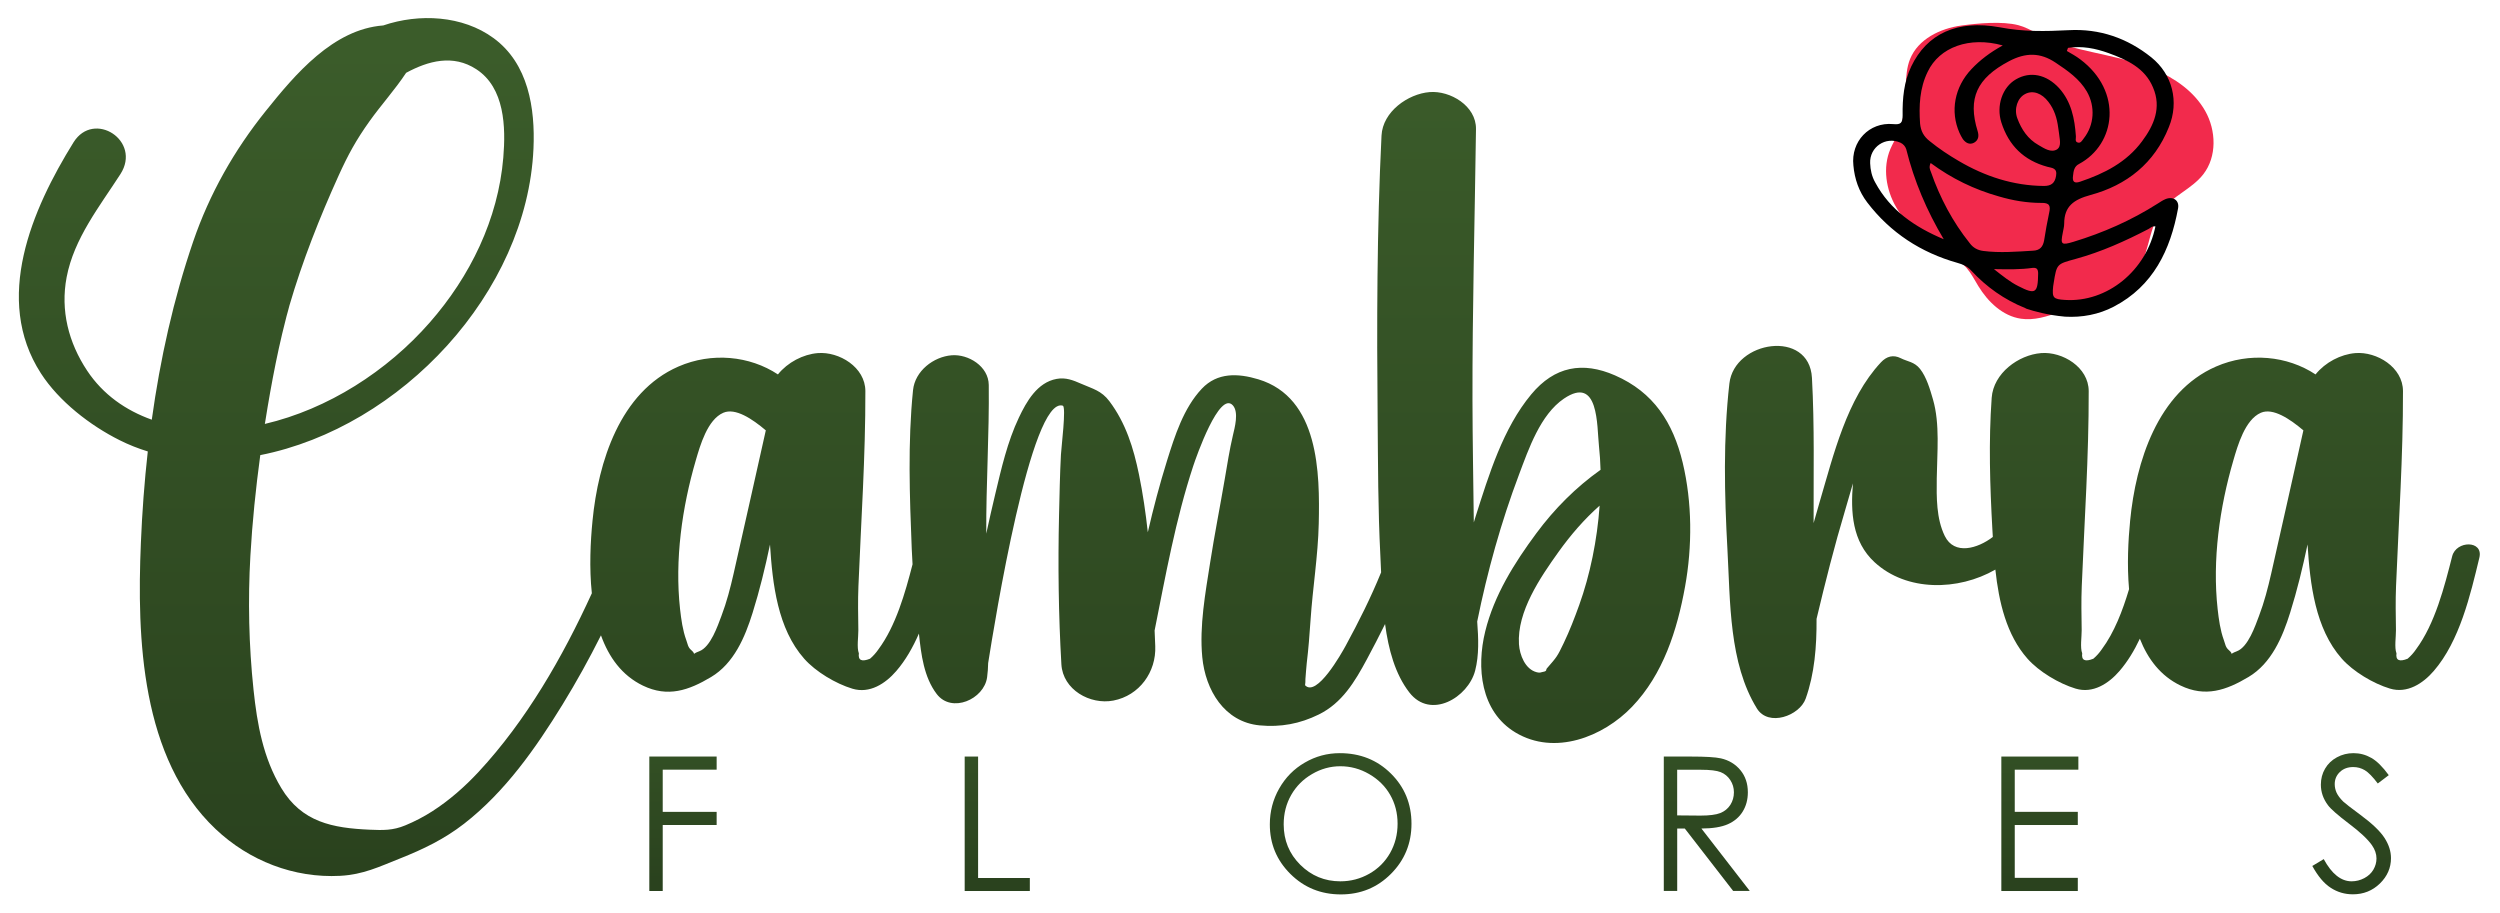
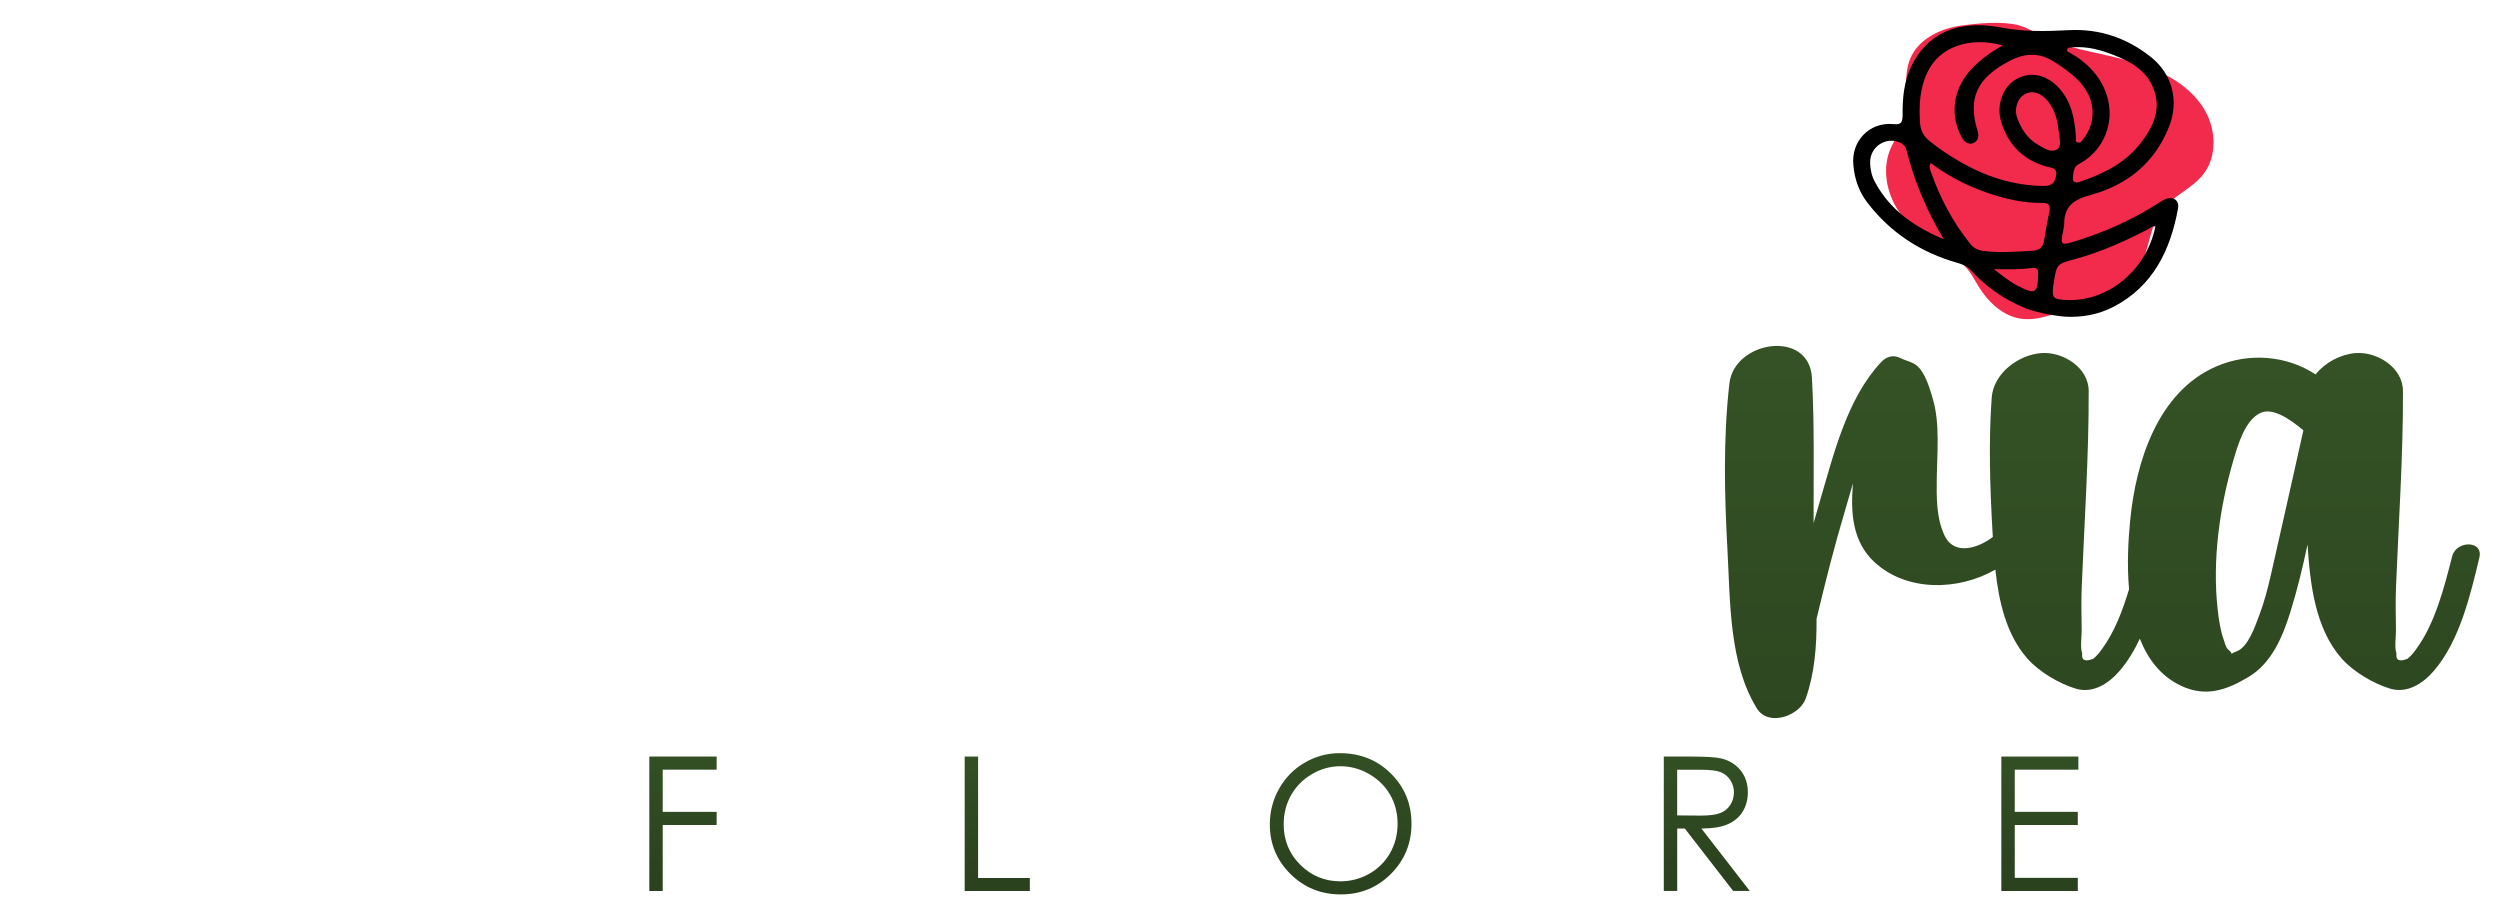
<svg xmlns="http://www.w3.org/2000/svg" version="1.1" id="Capa_1" x="0px" y="0px" viewBox="0 0 618.96 226.16" style="enable-background:new 0 0 618.96 226.16;" xml:space="preserve">
  <style type="text/css">
	.st0{fill:url(#SVGID_00000010989247152381887100000005297494397117422012_);}
	.st1{opacity:0.69;fill:url(#SVGID_00000149360042203668154880000016693046874607550620_);}
	.st2{fill:url(#SVGID_00000098221328247856400690000001514713281696071070_);}
	.st3{fill:url(#SVGID_00000099643562987717134600000000473927058110302856_);}
	.st4{fill:url(#SVGID_00000072993692687775837330000000691699340778806455_);}
	.st5{fill:#BE5478;}
	.st6{opacity:0.75;fill:#F7001E;}
	.st7{fill:url(#SVGID_00000021804883144142829150000004270926953094331064_);}
	.st8{fill:url(#SVGID_00000146487032977431263310000002371348740793579699_);}
	.st9{fill:url(#SVGID_00000110468318276789212720000000847396506971420574_);}
	.st10{fill:url(#SVGID_00000150100003135988345340000017690315111890497215_);}
	.st11{fill:url(#SVGID_00000120529190105749650940000008870473336447704252_);}
	.st12{fill:url(#SVGID_00000182507390250668487180000015758822195719289004_);}
	.st13{fill:url(#SVGID_00000070807795596918976390000005918931693159354759_);}
	.st14{fill:url(#SVGID_00000070816926213586875190000007865853971593088410_);}
	.st15{fill:#F22A4C;}
	.st16{fill:url(#SVGID_00000073688692450245942530000005929185322229391767_);}
	.st17{fill:url(#SVGID_00000168111168729009871530000018302943705194834820_);}
	.st18{fill:url(#SVGID_00000111904141127429146960000010993107448229784487_);}
	.st19{fill:url(#SVGID_00000013907182286612906030000010944225957525483920_);}
	.st20{fill:url(#SVGID_00000027564128803511490450000017570097560603763129_);}
	.st21{fill:url(#SVGID_00000155119977295716855800000010343091614120992427_);}
	.st22{fill:url(#SVGID_00000065041654534139826060000012442754685007050648_);}
	.st23{fill:url(#SVGID_00000084526810369544424700000006890463317306636446_);}
	.st24{fill:#FFFFFF;}
	.st25{opacity:0.75;}
	.st26{fill:#F7001E;}
	.st27{fill:#0F0F0F;}
	.st28{fill:none;stroke:#FFFFFF;stroke-width:2;stroke-miterlimit:10;}
	.st29{fill:#606060;}
	.st30{fill:url(#SVGID_00000090996422861955950810000010578815485245625008_);}
	.st31{fill:url(#SVGID_00000153667803063417865430000002247513637801896357_);}
	.st32{fill:url(#SVGID_00000100350206921156725540000006225989230627371141_);}
	.st33{fill:url(#SVGID_00000123419954450181655300000009737975214236899200_);}
	.st34{fill:url(#SVGID_00000139275346807673927290000000898859116749643679_);}
	.st35{fill:url(#SVGID_00000060003939662234047570000018395482296487372950_);}
	.st36{fill:url(#SVGID_00000080173930719416469000000009571922020928345502_);}
	.st37{fill:url(#SVGID_00000050659557557165092860000001418698774021441467_);}
	.st38{fill:url(#SVGID_00000080171616006758985190000004275368244392743321_);}
	.st39{fill:url(#SVGID_00000103260896343690948280000016887591854489199026_);}
	.st40{fill:url(#SVGID_00000120543319619054650910000003299018497106182815_);}
	.st41{fill:url(#SVGID_00000125571720077165957440000000145124968025028996_);}
	.st42{fill:url(#SVGID_00000091731600056162440210000011939941973002581890_);}
	.st43{fill:url(#SVGID_00000170971286420275088730000004130570833949241990_);}
	.st44{fill:url(#SVGID_00000049219374127585216260000009563865151644568227_);}
	.st45{fill:url(#SVGID_00000176014617922533951080000006914405472365782149_);}
	.st46{fill:url(#SVGID_00000140719139101615037440000001464664261723077260_);}
	.st47{fill:url(#SVGID_00000075140596889378116430000008134210572326454932_);}
	.st48{fill:url(#SVGID_00000155127199236405141860000000641544287125237392_);}
	.st49{fill:url(#SVGID_00000103957201909246817160000008781129106399731618_);}
	.st50{fill:url(#SVGID_00000016779478758170405200000006895389408609835450_);}
	.st51{fill:url(#SVGID_00000057828319673206186200000007073310201184345532_);}
	.st52{fill:url(#SVGID_00000083789974197650768990000008642524535557066424_);}
	.st53{fill:url(#SVGID_00000159467333077382677890000015127751630498620816_);}
	.st54{fill:url(#SVGID_00000115484562355155486130000008590987265364964500_);}
	.st55{fill:url(#SVGID_00000160149188595221485110000016877314146372324275_);}
	.st56{fill:url(#SVGID_00000031173120300658100350000008668094628691505853_);}
	.st57{fill:url(#SVGID_00000083075377304883548320000001756050434034155165_);}
	.st58{fill:url(#SVGID_00000084487930918892624820000003964018481501851524_);}
	.st59{fill:url(#SVGID_00000157292696959312695860000002413183324220045469_);}
	.st60{fill:url(#SVGID_00000053525605731365268000000010446816713497140158_);}
	.st61{fill:url(#SVGID_00000118384066058717408750000010489480275270213301_);}
	.st62{fill:#174037;}
	.st63{fill:url(#SVGID_00000119808852900566069250000015746345143271682732_);}
</style>
  <g>
    <linearGradient id="SVGID_00000098179800922687959990000008925771908178837911_" gradientUnits="userSpaceOnUse" x1="211.556" y1="11.987" x2="211.556" y2="216.172">
      <stop offset="0" style="stop-color:#3B5C2A" />
      <stop offset="1" style="stop-color:#2A421E" />
    </linearGradient>
-     <path style="fill:url(#SVGID_00000098179800922687959990000008925771908178837911_);" d="M399.85,92.94   c-8.03-3.51-14.96-2.24-20.73,4.69c-7.01,8.41-10.51,19.98-13.78,30.24c-0.16,0.49-0.3,0.98-0.45,1.47   c-0.11-10.07-0.31-20.14-0.33-30.22c-0.04-22.4,0.57-44.77,0.87-67.16c0.08-5.77-6.41-9.57-11.47-9.16   c-5.37,0.43-11.63,4.85-11.92,10.77c-1.15,23.34-1.18,46.75-0.96,70.12c0.1,11.25,0.09,22.55,0.67,33.79   c0.07,1.36,0.13,2.77,0.19,4.23c-2.53,6.22-5.54,12.22-8.75,18.13c-1.05,1.93-7.22,12.9-10.08,9.81c0.07-0.5,0.11-1,0.09-1.52   c0.12-1.29,0.17-2.58,0.32-3.87c0.43-3.58,0.71-7.14,0.95-10.74c0.53-7.96,1.85-15.9,2.03-23.87c0.28-12.47,0.11-31.18-14.96-35.74   c-5.04-1.52-10.15-1.73-13.98,2.32c-4.52,4.78-6.71,11.71-8.63,17.85c-1.81,5.8-3.37,11.72-4.75,17.7   c-0.53-4.83-1.23-9.63-2.19-14.31c-1.35-6.55-3.25-12.71-7.32-18.13c-1.98-2.64-4.12-3.07-6.96-4.32   c-2.03-0.89-3.85-1.63-6.12-1.21c-4.78,0.88-7.44,5.59-9.34,9.6c-2.84,5.99-4.33,12.58-5.86,18.99c-0.77,3.23-1.51,6.47-2.21,9.72   c-0.06-12.27,0.76-24.54,0.62-36.81c-0.05-4.63-5.05-7.68-9.19-7.35c-4.49,0.36-9.07,3.88-9.56,8.63   c-1.32,12.98-0.84,26.26-0.32,39.28c0.05,1.28,0.13,2.56,0.2,3.84c-1.83,7.11-4.14,15.26-8.45,21.06   c-0.59,0.86-1.28,1.64-2.08,2.32c-2.07,0.83-2.99,0.39-2.76-1.33c-0.55-1.42-0.11-4.17-0.13-5.73c-0.05-3.64-0.13-7.26,0.02-10.91   c0.67-16.39,1.75-32.02,1.72-48.29c-0.01-5.93-6.51-9.83-11.78-9.41c-3.62,0.29-7.46,2.28-9.87,5.28c-7-4.62-16.38-5.55-24.64-1.95   c-14.5,6.32-19.85,23.69-21.26,38.13c-0.51,5.18-0.84,11.66-0.17,18c-7.27,15.9-16.28,31.55-28.01,44.19   c-3.42,3.69-7.29,7.1-11.54,9.82c-2.1,1.34-4.32,2.5-6.62,3.45c-3.09,1.29-5.53,1.22-8.81,1.08c-9.19-0.41-16.81-1.83-21.91-10.31   c-4.5-7.48-5.97-15.83-6.87-24.32c-1.17-11.03-1.4-22.26-0.78-33.17c0.47-8.33,1.33-16.66,2.45-24.94   c34.87-6.9,66.06-40.25,67.64-75.89c0.44-10-1.26-21.02-9.86-27.34c-7.69-5.65-18.47-6.17-27.34-3.15   C82.47,7.24,73.08,18.4,65.79,27.49c-7.81,9.72-13.92,20.5-17.96,32.31c-4.89,14.3-8.17,29.12-10.25,44.11   c-6.39-2.28-12.06-6.19-16-12.13c-4.61-6.95-6.65-14.91-5.08-23.16c1.82-9.57,8.15-17.5,13.31-25.5   c5.34-8.28-6.59-15.94-11.61-7.87C7.9,51.83-1.71,74.08,10.12,92.42c4.48,6.95,12.19,12.92,19.53,16.58   c2.25,1.13,4.57,2.04,6.94,2.77c-0.84,7.52-1.4,15.07-1.71,22.61c-1,23.65,0,53.38,18.51,70.89c8.28,7.83,19.36,12.18,30.83,11.57   c5.69-0.3,9.67-2.25,14.85-4.31c5.72-2.27,10.92-4.78,15.82-8.58c10.16-7.89,17.73-18.69,24.4-29.54   c3.42-5.57,6.58-11.28,9.5-17.11c1.94,5.39,5.17,9.93,10.39,12.45c6.15,2.97,11.32,1.19,16.86-2.12c5.66-3.37,8.41-9.87,10.29-15.9   c1.73-5.52,3.11-11.19,4.31-16.91c0.62,9.81,1.89,20.84,8.47,28.27c2.84,3.21,7.79,6.17,11.93,7.42c4.27,1.29,8.17-1.25,10.86-4.37   c2.31-2.67,4.12-5.87,5.61-9.28c0.54,5.19,1.24,10.81,4.4,14.96c3.7,4.87,11.74,1.31,12.48-4.14c0.16-1.15,0.23-2.33,0.26-3.51   c1.55-9.79,10.6-66.13,18.48-63.73c0.89,0.27-0.38,10.42-0.46,12.13c-0.26,4.98-0.35,9.98-0.47,14.97   c-0.28,12.3-0.13,24.64,0.58,36.93c0.36,6.3,7.1,10.08,12.86,8.98c6.47-1.24,10.65-7.1,10.38-13.49c-0.05-1.28-0.11-2.57-0.16-3.86   c2.73-13.65,5.2-27.49,9.56-40.72c0.76-2.31,6.5-18.74,9.82-15.01c1.52,1.71,0.44,5.54,0.01,7.4c-0.86,3.65-1.4,7.25-2.04,10.94   c-1.17,6.85-2.52,13.65-3.59,20.51c-1.19,7.63-2.69,15.71-1.96,23.46c0.77,8.16,5.47,16.07,14.19,16.91   c5.23,0.5,9.98-0.39,14.65-2.69c5.8-2.85,8.95-8.16,11.91-13.66c1.55-2.89,3.07-5.8,4.51-8.74c0.84,6.29,2.48,12.38,6.01,16.94   c5.28,6.81,14.56,1.24,16.29-5.4c1-3.85,0.82-8.06,0.51-12.16c2.51-12.39,5.91-24.61,10.37-36.43c2.37-6.29,5.26-14.79,11.09-18.75   c8.72-5.91,8.15,6.76,8.69,11.77c0.21,1.91,0.33,3.86,0.39,5.85c-6.12,4.34-11.4,9.64-15.91,15.73   c-5.43,7.33-10.45,15.33-12.64,24.26c-2.2,8.94-1.19,19.85,7.5,25.05c9.69,5.8,21.7,1.09,28.85-6.38   c7.71-8.04,11.17-18.96,13.12-29.73c1.81-10,1.78-20.81-0.58-30.7C414.21,104.59,409.41,97.12,399.85,92.94z M65.67,104.39   c0.77-4.87,1.63-9.74,2.61-14.57c0.49-2.42,1.02-4.82,1.59-7.22c0.34-1.44,0.7-2.87,1.07-4.3c-0.01,0.05,0.71-2.56,0.73-2.7   c3.19-10.93,7.46-21.73,12.15-32.09c2.36-5.21,4.35-8.84,7.65-13.47c2.9-4.07,6.32-7.83,9.08-12.01   c5.47-2.96,11.62-4.65,17.39-0.88c7.04,4.59,7.3,14.34,6.67,21.86c-1.27,15.27-8.21,29.44-18.24,40.87   c-10.54,12.02-25.16,21.41-40.8,25.08C65.61,104.76,65.64,104.57,65.67,104.39z M181.63,142.02c-0.81,3.55-1.72,7.08-3.02,10.49   c-0.92,2.42-2.67,7.68-5.48,8.73c-2.32,0.86-0.5,0.97-1.98-0.28c-0.85-0.71-0.88-1.5-1.24-2.48c-0.89-2.43-1.25-5.12-1.54-7.69   c-1.34-12.18,0.48-25.12,3.9-36.83c1.06-3.63,2.87-10.07,6.81-11.77c2.99-1.29,7.19,1.54,10.52,4.36   C186.94,118.37,184.33,130.21,181.63,142.02z M390.98,149.82c-1.14,3.16-2.37,6.37-3.83,9.4c-1.61,3.35-1.62,3.33-4.18,6.28   c-0.25,0.29,0.07,0.66-0.83,0.82c-0.71,0.12-0.78,0.34-1.65,0.12c-2.91-0.73-4.25-4.32-4.42-6.95c-0.51-8.06,5.31-16.57,9.8-22.85   c2.98-4.16,6.34-8.07,10.17-11.45C395.44,133.73,393.66,142.37,390.98,149.82z" />
    <linearGradient id="SVGID_00000148632295874664342760000012106740024855460022_" gradientUnits="userSpaceOnUse" x1="520.505" y1="11.987" x2="520.505" y2="216.172">
      <stop offset="0" style="stop-color:#3B5C2A" />
      <stop offset="1" style="stop-color:#2A421E" />
    </linearGradient>
    <path style="fill:url(#SVGID_00000148632295874664342760000012106740024855460022_);" d="M607.12,137.72   c-1.92,7.54-4.24,16.7-8.95,23.05c-0.59,0.86-1.28,1.64-2.08,2.32c-2.07,0.83-2.99,0.39-2.76-1.33c-0.55-1.42-0.11-4.17-0.13-5.73   c-0.05-3.64-0.13-7.26,0.02-10.91c0.67-16.39,1.75-32.02,1.72-48.29c-0.01-5.93-6.51-9.83-11.78-9.41   c-3.62,0.29-7.46,2.28-9.87,5.28c-7-4.62-16.38-5.55-24.64-1.95c-14.5,6.32-19.85,23.69-21.26,38.13   c-0.48,4.9-0.8,10.97-0.27,16.99c-1.6,5.34-3.66,10.73-6.76,14.9c-0.59,0.86-1.28,1.64-2.08,2.32c-2.07,0.83-2.99,0.39-2.76-1.33   c-0.55-1.42-0.11-4.17-0.13-5.73c-0.05-3.64-0.13-7.26,0.02-10.91c0.67-16.39,1.75-32.02,1.72-48.29   c-0.01-5.93-6.51-9.83-11.78-9.41c-5.62,0.45-11.8,4.98-12.24,11.06c-0.78,10.84-0.43,21.75,0.17,32.59   c0.03,0.62,0.07,1.24,0.11,1.87c-3.74,2.87-9.53,4.6-11.9-0.25c-2.1-4.31-2.04-9.55-1.98-14.27c0.08-6.24,0.82-13.46-0.93-19.51   c-0.71-2.44-1.6-5.55-3.21-7.58c-1.42-1.78-3.07-1.78-4.76-2.64c-1.86-0.94-3.51-0.49-4.92,1.02   c-8.47,9.05-11.73,22.91-15.15,34.48c-0.52,1.77-1.03,3.54-1.52,5.32c-0.04-11.98,0.25-24.01-0.41-35.97   c-0.66-12.09-19.22-9.24-20.44,1.4c-1.55,13.59-1.23,27.55-0.48,41.2c0.71,12.83,0.36,28.02,7.29,39.26   c2.85,4.62,10.56,1.83,12.08-2.44c2.2-6.17,2.73-12.92,2.69-19.74c2.15-9.04,4.42-18.05,7.09-26.95c0.64-2.13,1.26-4.34,1.92-6.6   c-0.6,7.09-0.22,14.4,5.37,19.54c7.93,7.3,20.68,7.11,29.89,1.81c0.86,8.01,2.74,16.16,7.95,22.05c2.84,3.21,7.79,6.17,11.93,7.42   c4.27,1.29,8.17-1.25,10.86-4.37c2.01-2.34,3.66-5.06,5.03-7.99c1.97,5.01,5.12,9.21,10.06,11.59c6.15,2.97,11.32,1.19,16.86-2.12   c5.66-3.37,8.41-9.87,10.29-15.9c1.73-5.52,3.11-11.19,4.31-16.91c0.62,9.81,1.89,20.84,8.47,28.27c2.84,3.21,7.79,6.17,11.93,7.42   c4.27,1.29,8.17-1.25,10.86-4.37c6.39-7.41,9.05-18.76,11.28-28.04C614.9,133.72,608.12,133.78,607.12,137.72z M562.31,142.02   c-0.81,3.55-1.72,7.08-3.02,10.49c-0.92,2.42-2.67,7.68-5.48,8.73c-2.32,0.86-0.5,0.97-1.98-0.28c-0.85-0.71-0.88-1.5-1.24-2.48   c-0.89-2.43-1.25-5.12-1.54-7.69c-1.34-12.18,0.48-25.12,3.9-36.83c1.06-3.63,2.87-10.07,6.81-11.77   c2.99-1.29,7.19,1.54,10.52,4.36C567.62,118.37,565.01,130.21,562.31,142.02z" />
  </g>
  <path class="st15" d="M485.54,6.33c-5.22,0.72-10.65,3.38-12.63,8.27c-0.84,2.07-0.98,4.35-1.07,6.58  c-0.17,4.01-0.25,8.15-1.88,11.82c-0.59,1.33-1.38,2.57-1.94,3.91c-1.94,4.59-1.08,10.04,1.42,14.36s6.46,7.62,10.71,10.22  c2.4,1.46,4.97,2.78,6.8,4.92c1.14,1.33,1.93,2.92,2.85,4.42c2.39,3.91,6.03,7.42,10.56,8.08c3.24,0.48,6.49-0.55,9.57-1.67  c4.43-1.61,8.77-3.45,13.01-5.51c1.87-0.91,3.76-1.88,5.2-3.38c4.07-4.23,3.45-11.28,6.9-16.03c2.73-3.77,7.6-5.49,10.46-9.17  c3.4-4.37,3.2-10.84,0.48-15.66c-2.72-4.82-7.53-8.17-12.64-10.3c-7.8-3.26-16.33-4.02-24.33-6.66c-3.2-1.05-6.15-3.48-9.28-4.29  C495.69,5.19,489.63,5.77,485.54,6.33z" />
  <g>
    <linearGradient id="SVGID_00000170994073496075019970000010065388058732673448_" gradientUnits="userSpaceOnUse" x1="169.102" y1="157.81" x2="169.102" y2="217.99">
      <stop offset="0" style="stop-color:#3B5C2A" />
      <stop offset="1" style="stop-color:#2A421E" />
    </linearGradient>
    <path style="fill:url(#SVGID_00000170994073496075019970000010065388058732673448_);" d="M160.76,187.31h16.67v3.25h-13.35V201   h13.35v3.26h-13.35v16.34h-3.32V187.31z" />
    <linearGradient id="SVGID_00000179608657088675630160000013581211580405410730_" gradientUnits="userSpaceOnUse" x1="246.911" y1="157.81" x2="246.911" y2="217.99">
      <stop offset="0" style="stop-color:#3B5C2A" />
      <stop offset="1" style="stop-color:#2A421E" />
    </linearGradient>
    <path style="fill:url(#SVGID_00000179608657088675630160000013581211580405410730_);" d="M238.84,187.31h3.32v30.07h12.81v3.22   h-16.13V187.31z" />
    <linearGradient id="SVGID_00000136405605684280130520000010913230926977940868_" gradientUnits="userSpaceOnUse" x1="331.921" y1="157.81" x2="331.921" y2="217.99">
      <stop offset="0" style="stop-color:#3B5C2A" />
      <stop offset="1" style="stop-color:#2A421E" />
    </linearGradient>
    <path style="fill:url(#SVGID_00000136405605684280130520000010913230926977940868_);" d="M331.71,186.47   c5.04,0,9.26,1.68,12.66,5.05c3.4,3.37,5.09,7.5,5.09,12.43c0,4.87-1.7,9.01-5.08,12.4c-3.39,3.4-7.52,5.09-12.4,5.09   c-4.94,0-9.1-1.69-12.5-5.07c-3.4-3.38-5.09-7.46-5.09-12.26c0-3.2,0.77-6.16,2.32-8.89c1.55-2.73,3.66-4.87,6.33-6.41   C325.71,187.25,328.6,186.47,331.71,186.47z M331.85,189.71c-2.46,0-4.8,0.64-7,1.93c-2.21,1.28-3.93,3.01-5.17,5.18   c-1.24,2.18-1.86,4.6-1.86,7.27c0,3.96,1.37,7.29,4.11,10.02c2.74,2.72,6.05,4.09,9.92,4.09c2.58,0,4.97-0.63,7.17-1.88   c2.2-1.25,3.92-2.97,5.15-5.14c1.23-2.18,1.85-4.59,1.85-7.24c0-2.64-0.62-5.03-1.85-7.17c-1.23-2.14-2.97-3.84-5.2-5.13   C336.74,190.35,334.36,189.71,331.85,189.71z" />
    <linearGradient id="SVGID_00000039094472247114547150000001882824354506550974_" gradientUnits="userSpaceOnUse" x1="422.568" y1="157.81" x2="422.568" y2="217.99">
      <stop offset="0" style="stop-color:#3B5C2A" />
      <stop offset="1" style="stop-color:#2A421E" />
    </linearGradient>
    <path style="fill:url(#SVGID_00000039094472247114547150000001882824354506550974_);" d="M411.92,187.31h6.63   c3.7,0,6.2,0.15,7.52,0.45c1.97,0.45,3.58,1.42,4.82,2.91c1.23,1.49,1.85,3.32,1.85,5.49c0,1.81-0.43,3.41-1.28,4.78   c-0.85,1.38-2.07,2.41-3.66,3.12c-1.58,0.7-3.77,1.06-6.56,1.07l11.97,15.45h-4.11l-11.97-15.45h-1.88v15.45h-3.32V187.31z    M415.24,190.57v11.31l5.74,0.05c2.22,0,3.87-0.21,4.93-0.63c1.06-0.42,1.89-1.1,2.49-2.02c0.59-0.93,0.89-1.97,0.89-3.11   c0-1.11-0.3-2.13-0.9-3.04c-0.6-0.92-1.4-1.57-2.38-1.96c-0.98-0.39-2.62-0.59-4.9-0.59H415.24z" />
    <linearGradient id="SVGID_00000165915687319341075920000014442929515887789201_" gradientUnits="userSpaceOnUse" x1="505.036" y1="157.81" x2="505.036" y2="217.99">
      <stop offset="0" style="stop-color:#3B5C2A" />
      <stop offset="1" style="stop-color:#2A421E" />
    </linearGradient>
    <path style="fill:url(#SVGID_00000165915687319341075920000014442929515887789201_);" d="M495.5,187.31h19.07v3.25h-15.75V201   h15.61v3.26h-15.61v13.08h15.61v3.26H495.5V187.31z" />
    <linearGradient id="SVGID_00000106116228780559730660000015785234596440877461_" gradientUnits="userSpaceOnUse" x1="582.232" y1="157.81" x2="582.232" y2="217.99">
      <stop offset="0" style="stop-color:#3B5C2A" />
      <stop offset="1" style="stop-color:#2A421E" />
    </linearGradient>
-     <path style="fill:url(#SVGID_00000106116228780559730660000015785234596440877461_);" d="M572.49,214.4l2.83-1.7   c1.99,3.67,4.29,5.5,6.9,5.5c1.12,0,2.16-0.27,3.15-0.79c0.98-0.52,1.72-1.21,2.24-2.09c0.51-0.88,0.77-1.8,0.77-2.79   c0-1.11-0.38-2.21-1.13-3.28c-1.04-1.48-2.94-3.26-5.7-5.34c-2.77-2.1-4.5-3.62-5.18-4.55c-1.18-1.57-1.76-3.27-1.76-5.09   c0-1.45,0.34-2.77,1.04-3.96c0.69-1.19,1.67-2.13,2.93-2.81c1.26-0.69,2.63-1.03,4.11-1.03c1.57,0,3.03,0.39,4.4,1.17   c1.37,0.77,2.81,2.2,4.33,4.28l-2.72,2.06c-1.25-1.66-2.32-2.75-3.2-3.28c-0.89-0.53-1.85-0.79-2.89-0.79   c-1.34,0-2.44,0.41-3.29,1.22c-0.85,0.81-1.28,1.82-1.28,3.01c0,0.72,0.15,1.42,0.45,2.1c0.31,0.68,0.85,1.42,1.66,2.22   c0.44,0.42,1.87,1.53,4.29,3.32c2.88,2.13,4.86,4.02,5.93,5.68c1.07,1.66,1.6,3.33,1.6,5c0,2.42-0.92,4.51-2.75,6.29   c-1.83,1.78-4.06,2.67-6.68,2.67c-2.02,0-3.85-0.54-5.5-1.62C575.39,218.74,573.88,216.93,572.49,214.4z" />
  </g>
  <path d="M536.14,49.3c-0.71,0.3-1.3,0.71-1.95,1.12c-6.51,4.14-13.49,7.22-20.88,9.46c-2.96,0.89-3.19,0.65-2.6-2.25  c0.12-0.77,0.35-1.48,0.35-2.25c0-4.32,2.37-5.97,6.51-7.1c8.99-2.43,15.85-7.87,19.4-16.8c2.6-6.33,0.89-13.07-4.32-17.27  c-5.97-4.79-12.84-7.16-20.47-6.74c-5.74,0.3-11.3,0.41-17.04-0.71c-10.65-1.95-18.1,1.66-21.95,9.7  c-1.83,3.84-2.19,7.93-2.13,12.07c0,1.95-0.47,2.37-2.37,2.19c-5.92-0.53-10.47,4.32-9.82,10.23c0.3,3.37,1.36,6.45,3.43,9.17  c5.74,7.51,13.31,12.42,22.36,14.97c1.3,0.35,2.48,0.89,3.37,1.89c3.79,4.08,8.22,7.22,13.37,9.29c0.12,0.06,0.24,0.12,0.35,0.18  c1.83,0.59,5.03,1.54,9.52,1.95c4.2,0.24,8.34-0.53,12.07-2.48c9.76-5.09,14.02-14.02,15.91-24.31  C539.63,49.59,538.03,48.53,536.14,49.3z M512,11.85c3.49-0.53,6.8,0.12,10.06,1.3c4.55,1.66,8.99,3.67,11,8.52  c2.13,4.97,0.24,9.35-2.72,13.31c-3.84,5.21-9.35,7.99-15.32,10c-1.36,0.47-2.01,0.12-1.77-1.48c0.12-1.18,0.3-2.31,1.48-2.9  c9.17-4.91,10.88-17.98,0.3-25.91c-1.01-0.77-2.19-1.42-3.31-2.07C511.82,12.32,511.94,12.09,512,11.85z M464.26,45.15  c-0.83-1.48-1.18-3.08-1.24-4.73c-0.18-4.02,3.85-6.74,7.51-5.09c0.71,0.35,1.18,0.89,1.42,1.6c1.95,7.87,5.09,15.26,9.29,22.3  C474.08,56.22,467.99,52.08,464.26,45.15z M499.7,70.83c-2.01-1.01-3.79-2.43-6.03-4.2c3.55,0.06,6.57,0.12,9.52-0.3  c1.12-0.12,1.42,0.35,1.42,1.42C504.55,72.6,503.96,73.02,499.7,70.83z M507.33,52.73c-0.47,2.25-0.89,4.5-1.24,6.8  c-0.3,1.6-1.06,2.48-2.78,2.54c-4.08,0.24-8.16,0.59-12.3,0.06c-1.36-0.18-2.48-0.77-3.31-1.89c-4.26-5.32-7.39-11.24-9.64-17.69  c-0.24-0.59-0.53-1.18-0.06-2.19c5.21,3.85,10.83,6.57,16.92,8.28c3.43,1.01,6.92,1.6,10.47,1.6  C507.45,50.18,507.74,50.95,507.33,52.73z M506.03,46.04c-7.57-0.06-14.61-2.37-21.12-6.21c-2.43-1.42-4.85-3.02-7.1-4.85  c-1.54-1.18-2.25-2.54-2.43-4.38c-0.3-4.38-0.12-8.76,1.89-12.84c2.9-6.09,10.35-8.81,18.58-6.51c-3.14,1.72-5.62,3.61-7.75,5.86  c-4.2,4.44-5.32,10.47-2.96,15.79c0.24,0.53,0.53,1.06,0.83,1.54c0.71,0.95,1.66,1.48,2.78,0.89c1.12-0.65,1.24-1.66,0.89-2.84  c-2.54-8.16-0.18-13.13,7.75-17.33c4.14-2.19,7.75-2.19,11.54,0.35c3.02,2.01,5.92,4.02,7.75,7.16c2.13,3.73,1.83,8.28-0.77,11.59  c-0.41,0.53-0.77,1.3-1.54,1.01c-0.71-0.24-0.36-1.01-0.41-1.54c-0.3-4.32-1.12-8.52-4.14-11.89c-3.14-3.43-7.16-4.26-10.71-2.19  c-3.37,1.95-4.91,6.57-3.61,10.65c1.83,5.74,5.56,9.41,11.42,11c1.18,0.3,2.48,0.3,2.13,2.25C508.75,45.39,507.8,46.04,506.03,46.04  z M509.28,36.99c-1.48,0.89-3.14-0.24-4.55-1.06c-2.66-1.48-4.26-3.9-5.27-6.63c-0.89-2.37,0.06-5.09,1.95-6.03  c1.89-1.01,4.14-0.18,5.74,1.95c1.48,1.89,2.13,4.08,2.43,6.39c0.06,0.41,0.12,0.83,0.18,1.24  C509.87,34.27,510.52,36.16,509.28,36.99z M511.29,74.26c-2.96-0.18-3.25-0.53-2.96-3.37c0.06-0.3,0.06-0.53,0.12-0.77  c0.77-4.85,0.77-4.73,5.5-6.03c6.27-1.72,12.19-4.38,17.98-7.39c0.47-0.24,0.89-0.77,1.72-0.65  C531.41,67.04,521.7,74.91,511.29,74.26z" />
</svg>